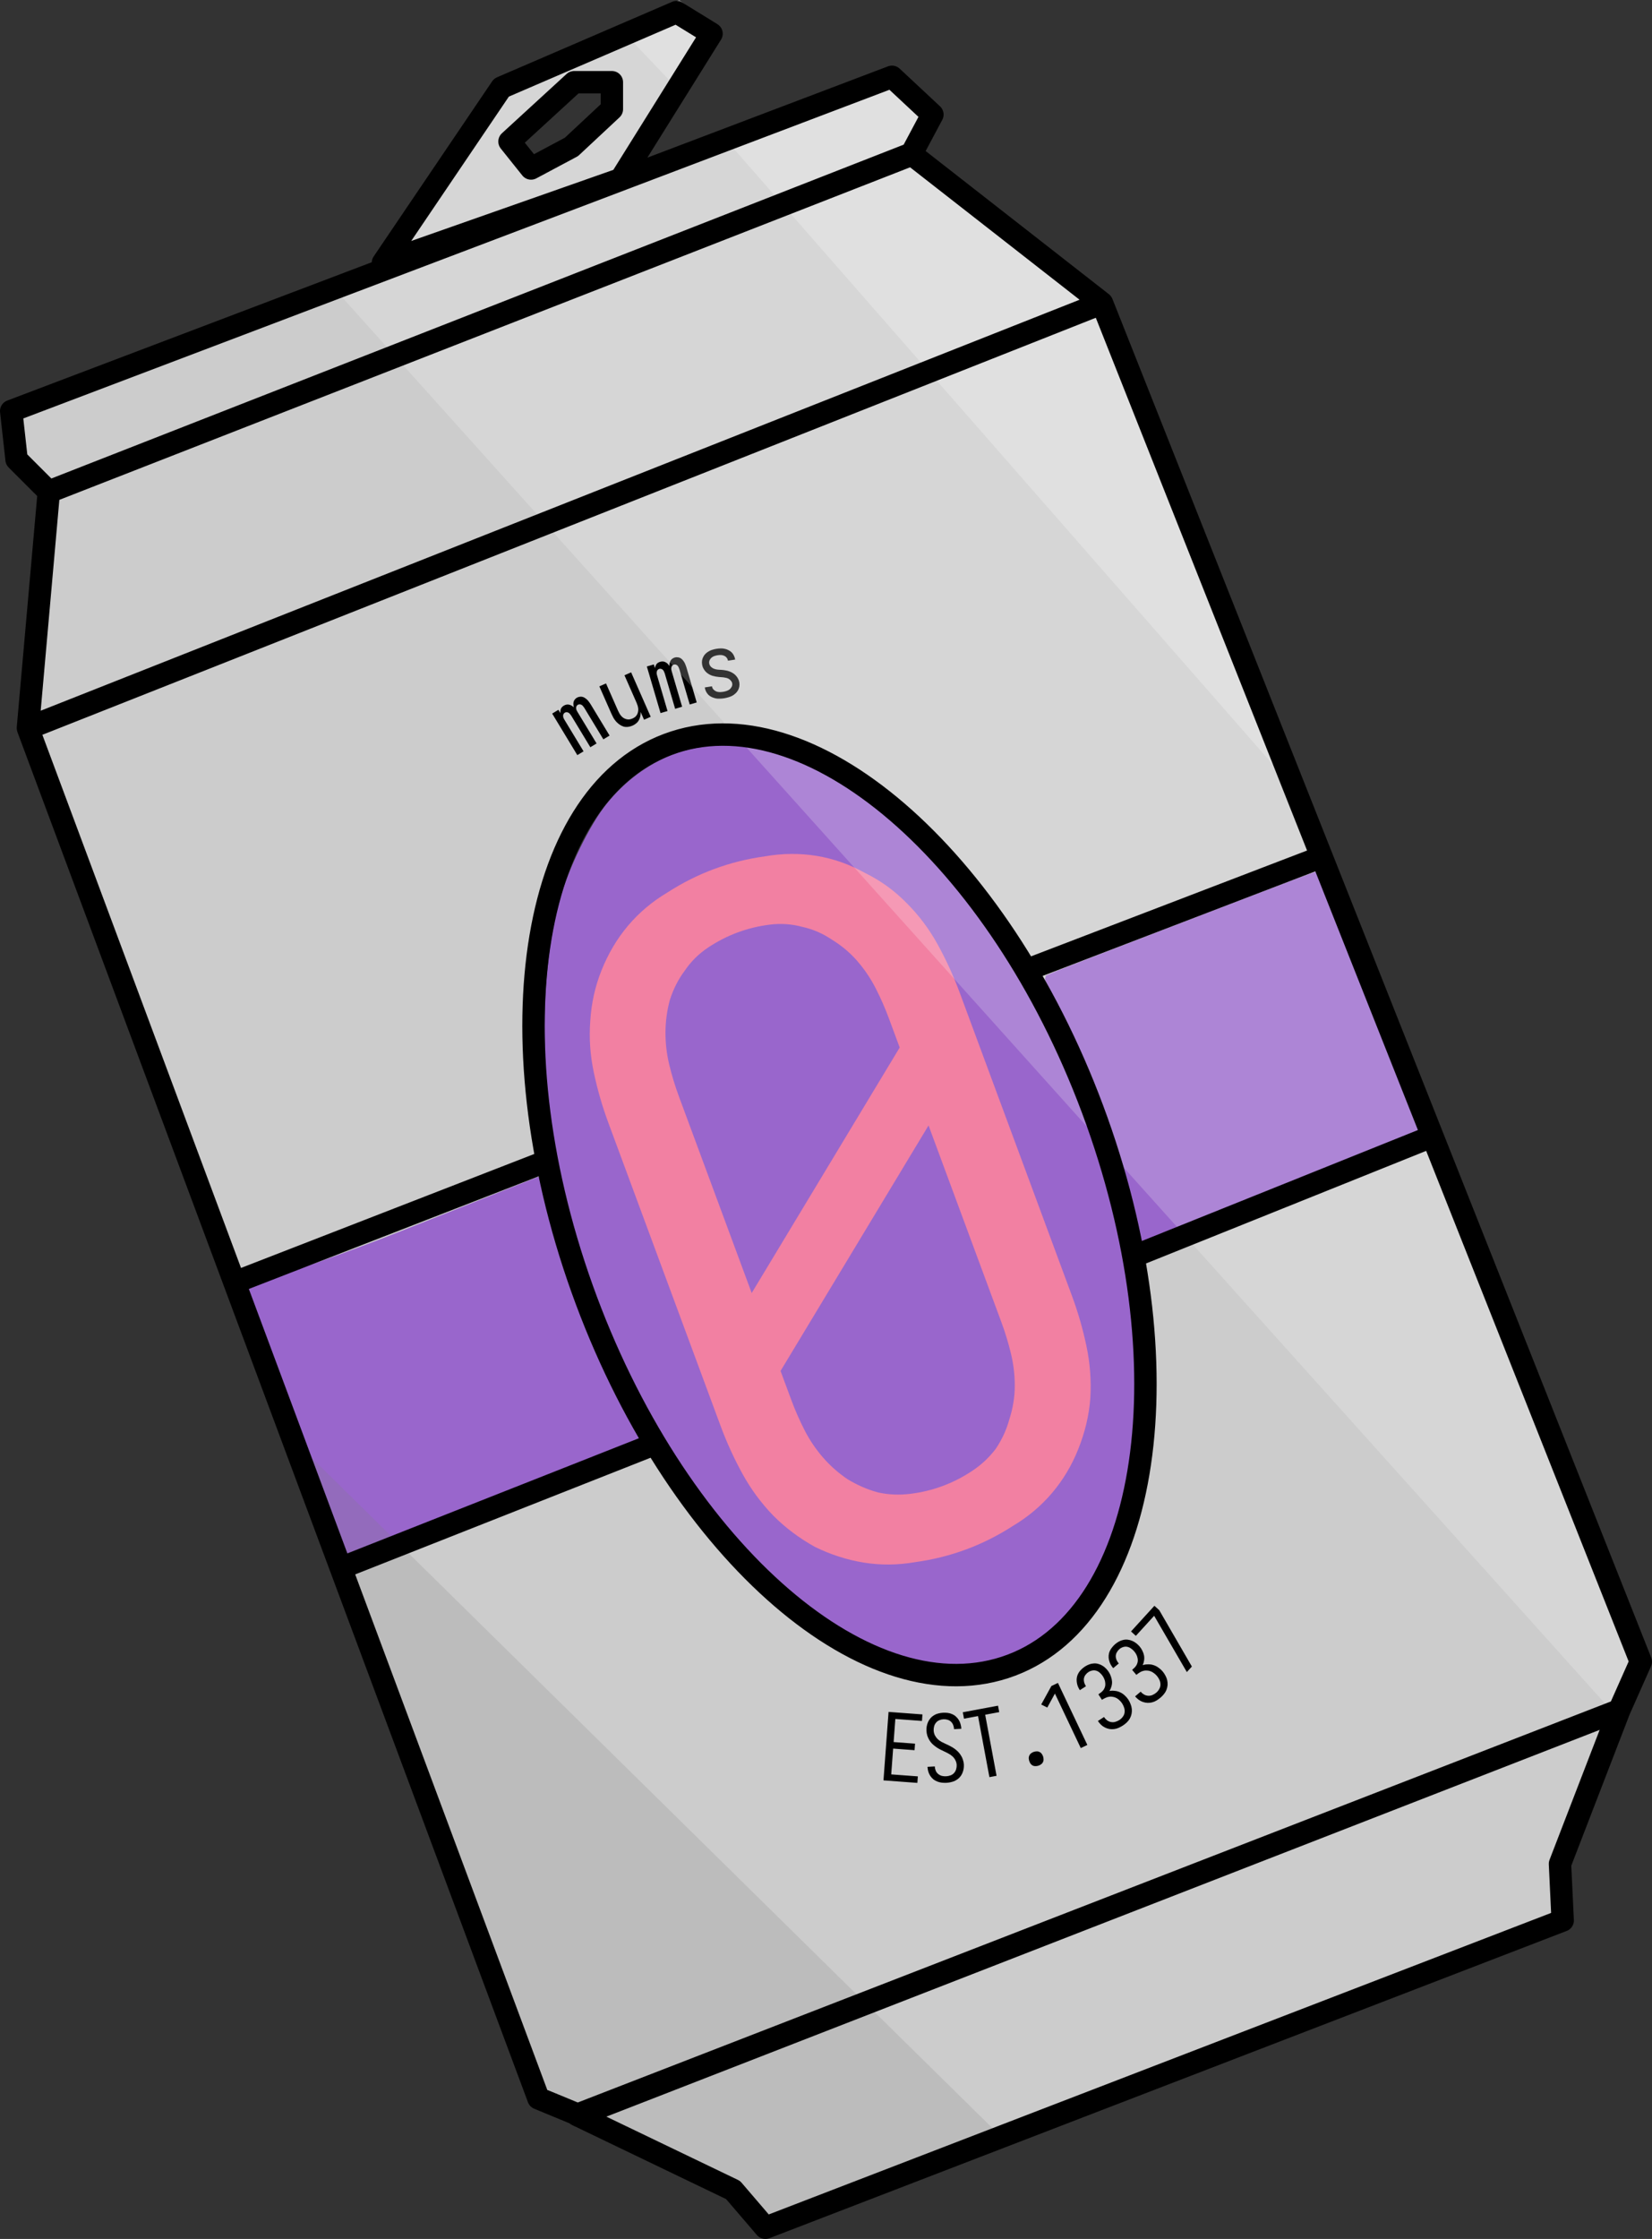
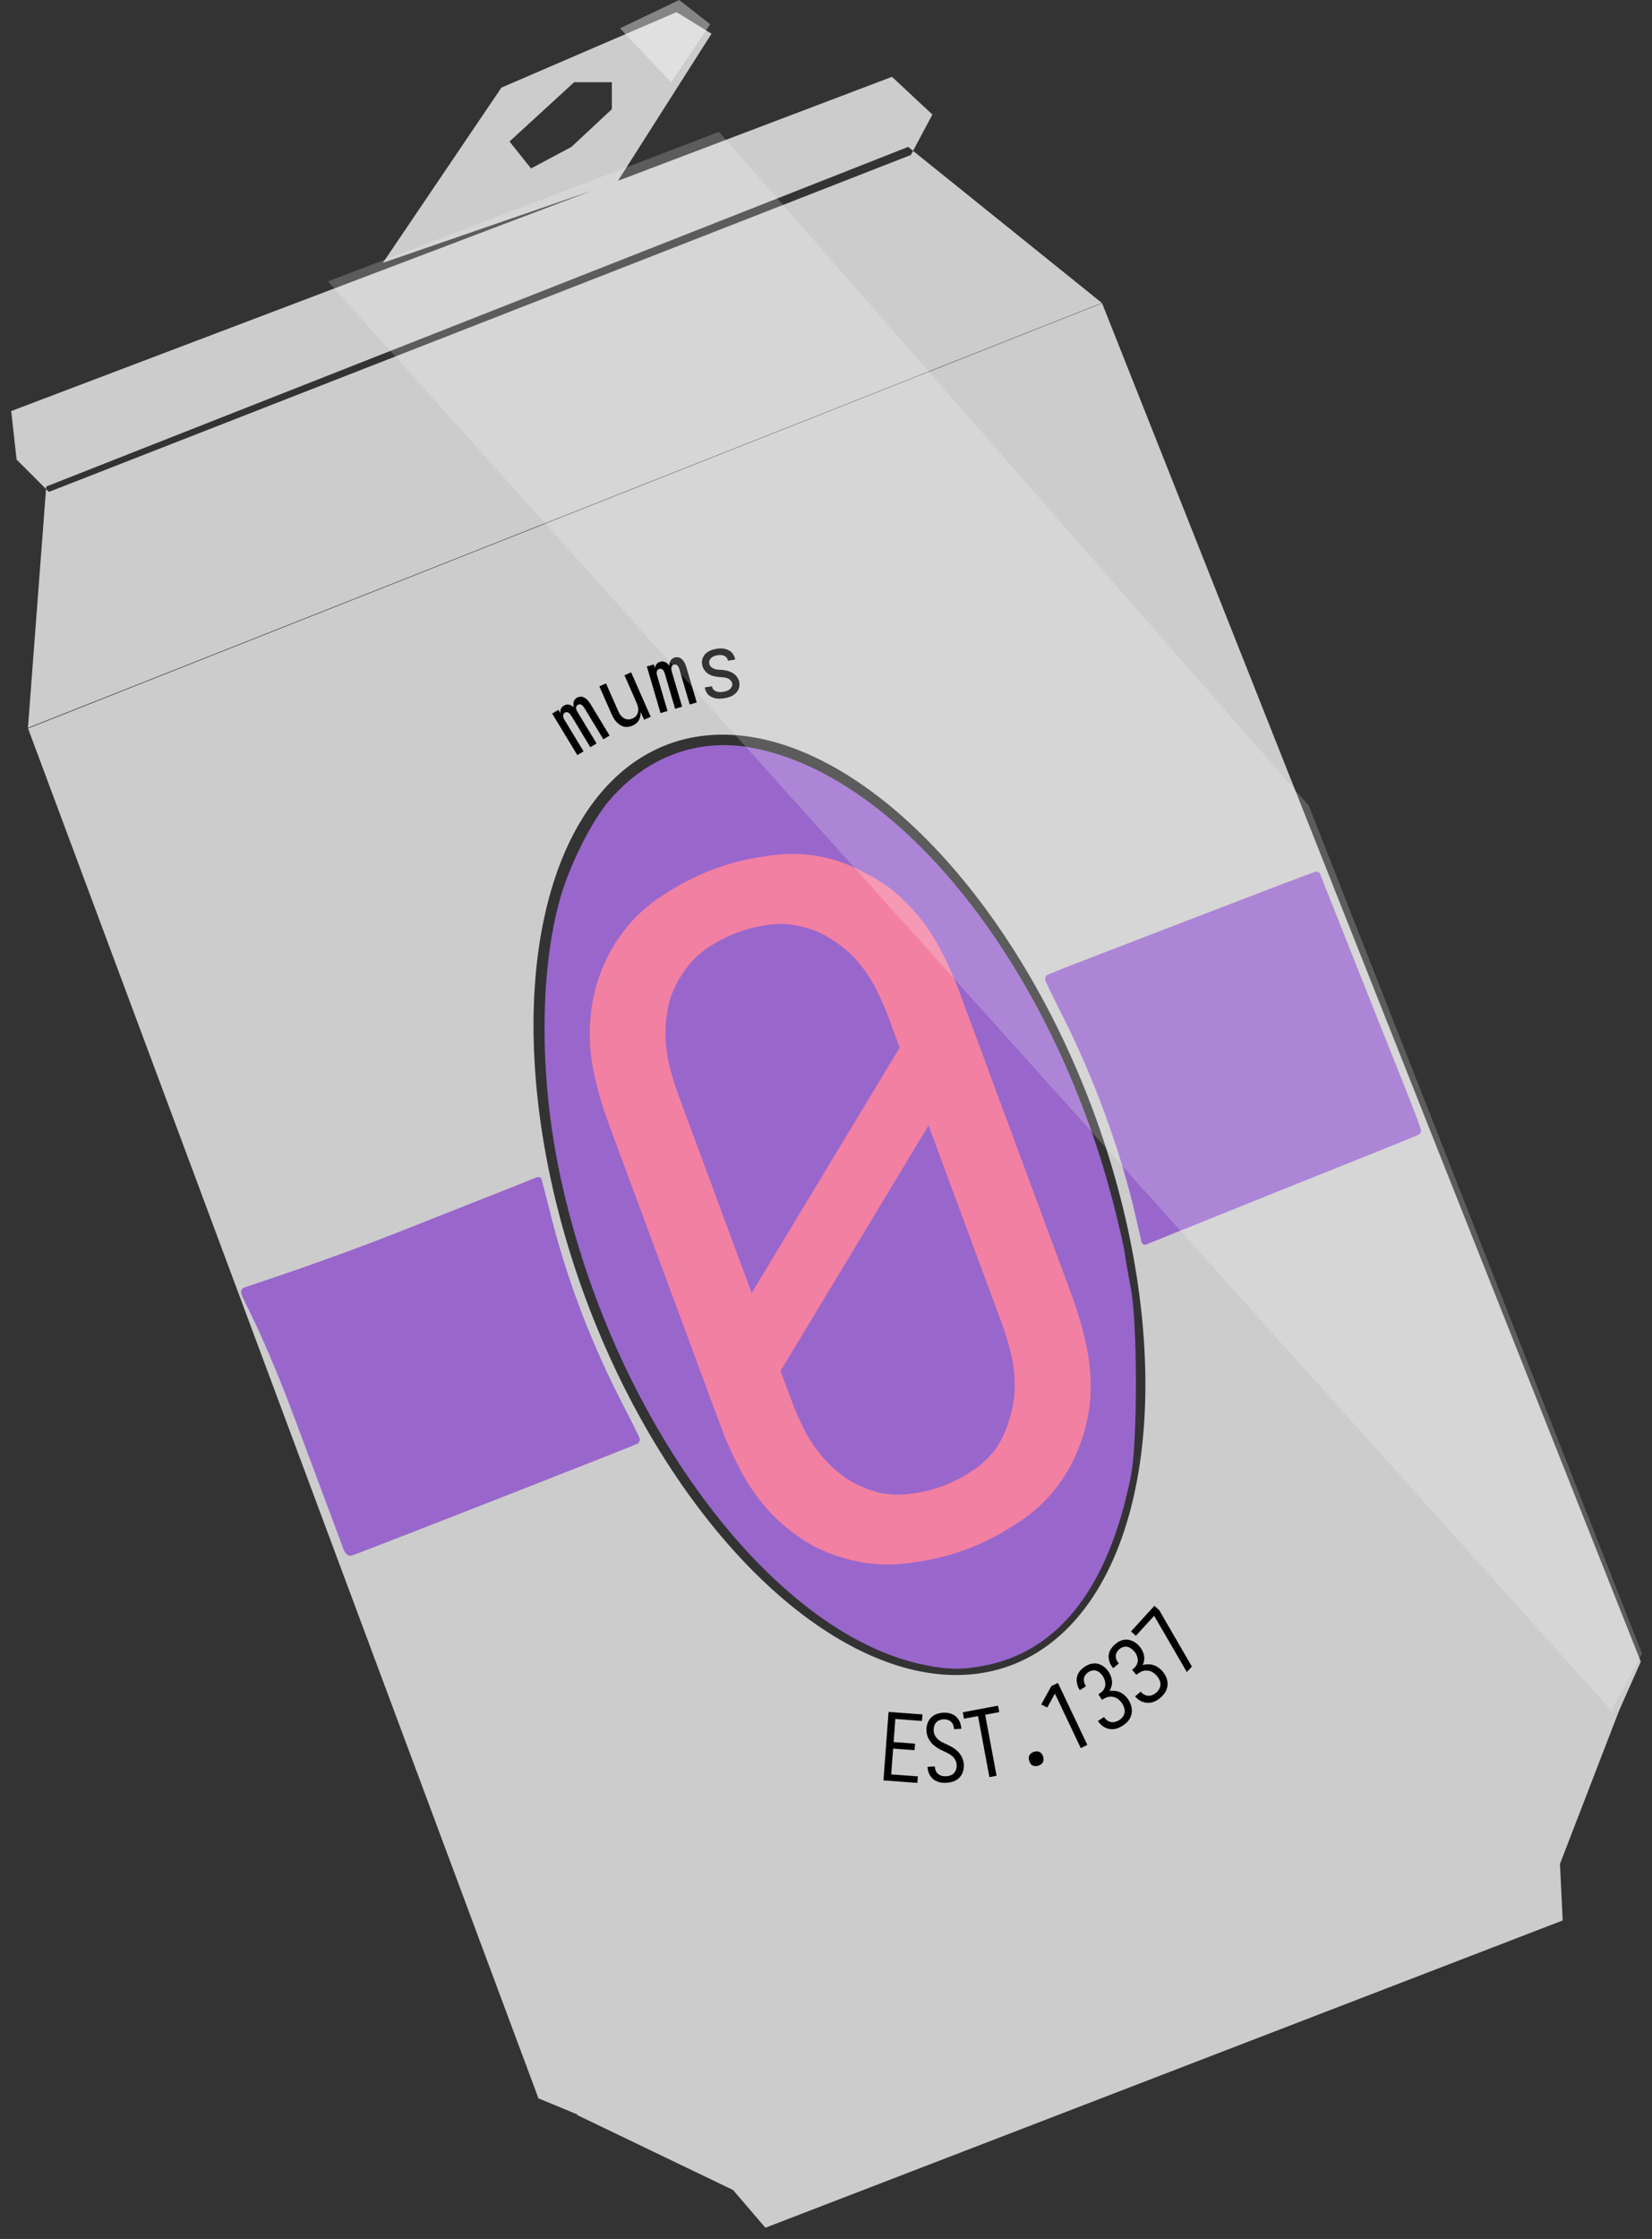
<svg xmlns="http://www.w3.org/2000/svg" width="1179.881" height="1597.996" viewBox="0 0 312.177 422.803" xml:space="preserve">
  <rect x="0" y="0" width="312.177" height="422.803" fill="#333333" stroke="none" />
  <path style="display:inline;opacity:1;fill:#ccc;fill-opacity:1;fill-rule:nonzero;stroke:#000;stroke-width:0;stroke-linecap:butt;stroke-linejoin:round;stroke-miterlimit:400;stroke-dasharray:none;stroke-opacity:1" d="m211.743 183.24 54.463-20.87zm19.342 54.462 57.008-22.905zM81.949 296.236l58.025-22.904ZM60.57 243.301l59.043-23.414Zm163.928-31.362a92.801 51.123 69.603 0 1-17.394 103.202 92.801 51.123 69.603 0 1-79.886-71.527 92.801 51.123 69.603 0 1 17.393-103.203A92.801 51.123 69.603 0 1 224.5 211.94zM126.23 399.627l29.522 14.188 6.108 7.126 150.663-58.026-.509-10.689 11.198-29.013zM22.523 137.81l96.455 258.698 7.699 3.181 196.536-76.477 4.072-9.162-101.8-256.534ZM20.36 87.04l-1.018-9.162L185.784 14.76l7.635 7.126-4.072 7.635-162.88 63.625zm5.599 5.09-3.454 45.566L225.45 57.464l-36.613-29.47Zm106.89-76.35h-7.127l-12.216 11.198 4.072 5.09 7.635-4.072 7.635-7.126zM89.583 49.882l22.395-33.085 33.085-14.252 6.617 4.072-17.815 27.995z" transform="translate(-17.225 -.254)" />
  <path style="opacity:1;fill:#96c;fill-opacity:1;fill-rule:nonzero;stroke:#96c;stroke-width:5;stroke-linecap:butt;stroke-linejoin:round;stroke-miterlimit:400;stroke-dasharray:none;stroke-opacity:1" d="M312.557 1104.725c-.493-1.323-15.938-42.66-34.323-91.86-28.74-76.916-41.15-90.681-38.466-91.943 1.717-.807 55.8-18.06 110.207-39.586l98.924-39.14 7.173 28.102c11.579 45.362 28.91 90.42 51.579 134.103 6.452 12.434 11.523 22.745 11.268 22.913-1.729 1.144-202.769 79.816-203.962 79.816-.827 0-1.907-1.083-2.4-2.405zm564.651-237.813c-10.607-46.276-29.64-98.462-51.997-142.571-7.229-14.261-12.928-26.144-12.666-26.406.501-.501 172.088-66.47 184.324-70.866l7.089-2.547 35.921 90.466c19.757 49.756 36.805 91.292 35.898 92.144s-46.26 18.722-98.798 39.866l-95.523 38.444zm-151.947 318.159c-109.615-21.872-224.6-178.462-259.755-353.742-13.317-66.398-12.884-138.473 1.135-188.79 6.21-22.289 21.076-52.643 32.976-67.332 25.786-31.829 62.502-46.033 100.787-38.992 104.609 19.24 212.264 154.575 255.705 321.449 4.18 16.057 8.015 32.657 8.523 36.889s2.384 15.053 4.167 24.047c4.864 24.52 4.972 109.672.171 133.702-15.378 76.967-49.427 121.965-100.424 132.72-16.066 3.387-26.495 3.4-43.285.05z" transform="translate(-17.225 -.254)scale(.265)" />
  <g transform="translate(-17.225 -.254)">
    <path d="m184.175 336.459.96-12.93 6.403.477-.091 1.231-5.031-.374-.324 4.363 4.046.3-.092 1.232-4.046-.301-.362 4.872 5.031.374-.091 1.232zm11.934.458q-.44.025-.884-.022-.427-.047-.842-.2-.414-.154-.765-.418-.333-.281-.583-.639-.25-.374-.379-.791-.13-.435-.154-.875l-.004-.07 1.374-.076.003.052q.022.406.184.785.162.362.476.61t.708.35q.393.084.798.061.405-.022.803-.168.399-.145.665-.443.283-.315.401-.728t.097-.818q-.026-.458-.243-.87-.2-.413-.534-.713-.335-.317-.735-.524-.401-.226-.818-.415t-.817-.396-.768-.47-.703-.58q-.318-.318-.552-.711-.233-.393-.38-.827-.13-.434-.156-.892-.023-.423.041-.85.082-.447.254-.845.19-.399.472-.733.3-.334.676-.55.376-.232.795-.326.435-.112.875-.136.423-.024.85.023.444.047.842.219.397.155.713.438.334.281.566.657.232.358.344.776.129.417.152.84l.004.07-1.374.076-.003-.053q-.02-.37-.164-.733-.145-.38-.423-.63-.28-.267-.674-.369-.377-.103-.764-.082-.388.022-.768.184t-.627.476q-.249.297-.35.691-.102.394-.08.8.024.44.225.87.217.412.535.73.334.3.735.525.418.207.817.397.416.171.817.396.418.207.785.47.368.262.686.58t.552.711q.25.375.38.827.149.434.173.874.025.458-.056.904-.083.428-.272.845-.19.4-.507.735-.318.318-.712.534-.377.215-.831.31-.435.113-.876.137zm8.084-1.069-2.15-11.53-2.654.494-.226-1.213 6.658-1.243.227 1.214-2.653.495 2.15 11.531zm9.262-2.164q-.269.087-.547.084-.274.015-.535-.104-.25-.142-.416-.366-.148-.23-.235-.498-.088-.269-.102-.542.002-.28.127-.524.136-.266.366-.415.224-.166.493-.253.268-.087.547-.085.273-.014.523.127.262.12.41.35.166.224.253.492.087.269.085.548.014.273-.122.54-.124.244-.354.393-.225.165-.493.253zm8.003-3.323-4.885-10.294-1.443 2.637-1.148-.568 1.918-3.488 1.243-.59 5.558 11.713zm7.966-4.263q-.385.248-.809.437-.409.18-.855.237t-.89-.014q-.454-.086-.857-.288t-.73-.515q-.338-.328-.577-.699l-.01-.015 1.157-.745q.229.356.567.62.354.256.759.33.404.075.812-.04.408-.117.764-.346.37-.239.64-.602.285-.372.341-.806.061-.46-.074-.897t-.383-.823q-.201-.311-.466-.56-.26-.273-.58-.445-.33-.186-.701-.24-.366-.08-.724-.017-.368.048-.698.22-.34.155-.652.356l-.669-1.038q.282-.181.545-.393.262-.21.448-.477.19-.29.273-.617.074-.341.03-.67-.029-.338-.15-.658-.123-.32-.304-.602-.21-.326-.51-.595-.294-.293-.673-.426t-.792-.056q-.397.067-.738.287-.327.21-.562.529-.23.295-.299.675-.054.371.042.75.112.368.322.695l.02.03-1.157.744-.029-.044q-.23-.356-.384-.76-.14-.413-.178-.83-.047-.43.042-.845.095-.439.311-.788.221-.373.539-.662.308-.303.664-.533.37-.238.774-.394.419-.164.845-.187.43-.047.864.072.425.105.807.34.374.222.687.545.303.308.542.679.258.4.402.852.16.443.196.923.027.465-.112.933-.125.458-.375.85.505-.095 1.037-.018.538.053.999.28.476.218.866.596.396.353.673.783.258.4.427.858.174.434.226.904.041.456-.05.934-.1.463-.331.885-.226.398-.579.73-.338.322-.723.57zm7.096-5.259q-.35.296-.746.538-.382.231-.818.345t-.884.1q-.461-.025-.887-.174-.425-.148-.79-.417-.378-.282-.662-.618l-.012-.014 1.051-.888q.273.323.643.542.383.207.794.23.411.021.801-.146.39-.168.713-.441.337-.285.558-.68.234-.405.233-.843.001-.463-.189-.88-.19-.416-.486-.766-.24-.283-.535-.496-.293-.237-.632-.366-.351-.142-.726-.148-.373-.032-.72.077-.359.095-.664.307-.317.199-.6.438l-.797-.943q.256-.216.489-.46.233-.243.382-.53.152-.314.192-.648.03-.348-.056-.668-.073-.332-.235-.633-.162-.302-.379-.558-.25-.296-.582-.524-.329-.253-.722-.336-.394-.083-.793.046-.385.118-.695.38-.296.25-.488.597-.19.322-.21.709-.006.375.139.737.158.351.408.648l.023.027-1.05.888-.035-.04q-.273-.324-.479-.704-.192-.392-.283-.8-.103-.422-.067-.844.037-.448.206-.821.171-.4.45-.726.266-.34.589-.614.337-.285.717-.49.394-.218.813-.296.422-.102.867-.04.434.05.844.234.399.171.751.451.34.266.625.603.308.364.51.794.215.419.313.89.086.458.009.94-.065.47-.263.891.49-.16 1.027-.152.54-.017 1.026.149.5.155.936.48.438.299.768.69.308.363.534.795.23.407.34.867.1.447.073.933-.04.472-.215.92-.173.424-.48.799-.294.363-.644.659zm4.982-4.831-6.179-10.63-3.46 3.79-.912-.832 4.423-4.846.912.832 6.167 10.644z" style="font-size:17.639px;font-family:&quot;Iosevka Nerd Font Mono&quot;;-inkscape-font-specification:&quot;Iosevka Nerd Font Mono&quot;;stroke:#cdcdcd;stroke-width:0;stroke-linejoin:round;stroke-miterlimit:400" aria-label="EST.1337" />
    <path style="font-size:17.639px;font-family:&quot;Iosevka Nerd Font Mono&quot;;-inkscape-font-specification:&quot;Iosevka Nerd Font Mono&quot;;stroke:#cdcdcd;stroke-width:0;stroke-linejoin:round;stroke-miterlimit:400" d="m127.412 144.48-4.776-7.83 1.175-.717.385.633q-.025-.212-.003-.412.014-.215.085-.403.086-.197.225-.343.153-.156.333-.266.226-.138.483-.19.257-.054.5.004.257.05.482.181.224.132.422.32-.068-.247-.082-.507-.023-.275.036-.517.073-.252.223-.447.165-.204.391-.341t.492-.176q.272-.063.538.002.258.05.477.205.234.146.432.336.189.174.342.39.167.208.305.434l3.619 5.933-1.175.716-3.618-5.933q-.101-.165-.223-.298-.117-.156-.284-.26t-.372-.104q-.191-.008-.357.093-.15.092-.246.274-.08.173-.064.37.017.196.088.38.077.16.178.326l3.618 5.933-1.174.717-3.619-5.934q-.101-.165-.223-.298-.116-.156-.283-.26t-.373-.104q-.19-.008-.341.084-.166.101-.261.283-.08.173-.064.37t.087.38q.077.16.178.326l3.619 5.933zm10.421-5.605q-.403.18-.84.239t-.85-.047q-.405-.129-.765-.374-.367-.261-.661-.575-.285-.337-.505-.702-.212-.388-.384-.775l-2.293-5.158 1.257-.559 2.293 5.158q.122.274.276.533.147.244.342.466.189.206.434.367.261.154.543.222.28.068.575.034.286-.05.56-.172t.503-.3q.222-.196.36-.45.138-.255.183-.545.06-.297.034-.575-.034-.293-.117-.566-.09-.288-.211-.562l-2.293-5.158 1.257-.559 3.726 8.382-1.257.559-.652-1.467q.022.396-.052.795-.073.4-.28.761-.189.355-.517.616-.311.255-.666.412zm5.28-2.38-2.615-8.793 1.319-.392.21.71q.03-.21.103-.398.068-.204.185-.368.134-.169.305-.275.188-.11.39-.17.254-.076.516-.062t.481.133q.237.113.42.298.184.185.327.418-.003-.257.05-.512.048-.272.167-.49.136-.225.33-.375.212-.155.465-.23.254-.076.521-.045.279.01.52.14.236.114.408.32.189.202.332.435.138.217.23.465.11.244.185.498l1.98 6.661-1.318.392-1.98-6.661q-.056-.186-.14-.345-.073-.181-.207-.325-.135-.144-.334-.195-.183-.056-.369-.001-.169.05-.308.202-.122.147-.156.34-.034.195-.013.391.034.174.089.36l1.98 6.661-1.318.393-1.98-6.662q-.056-.186-.14-.345-.072-.18-.207-.325-.135-.144-.334-.195-.183-.056-.352-.006-.186.056-.325.207-.122.147-.156.341t-.013.39q.034.175.09.36l1.98 6.662zm12.012-2.835q-.383.061-.774.07-.39.028-.774-.035-.389-.08-.753-.236-.365-.156-.656-.413-.277-.277-.458-.623-.183-.363-.245-.746l-.008-.053 1.358-.218.003.017q.053.33.273.581.236.248.543.377.304.112.625.114.34-.001.67-.054.314-.05.62-.154.322-.105.578-.29.253-.201.403-.493.164-.312.113-.626-.05-.313-.267-.546-.201-.254-.473-.389t-.582-.174q-.295-.06-.603-.082l-.614-.043q-.29-.025-.603-.082-.295-.06-.594-.137-.283-.097-.555-.232-.275-.152-.52-.345-.228-.195-.41-.434-.184-.256-.319-.538-.117-.285-.165-.581-.061-.383-.013-.748.063-.386.242-.718.176-.35.455-.61.28-.26.609-.437.326-.195.686-.29.374-.113.74-.172.383-.062.757-.069.372-.024.742.06.386.063.718.241.347.159.621.418.275.26.438.609.18.346.24.712l.008.052-1.359.219-.003-.018q-.05-.313-.249-.55-.202-.253-.488-.367-.29-.132-.611-.134-.305-.005-.618.046-.296.048-.601.15-.288.1-.524.3-.236.198-.368.487-.132.29-.081.603.058.366.335.643.274.26.616.383t.704.154q.377.011.739.042.38.028.73.097.365.048.71.19.341.123.66.322.314.181.556.464.257.262.418.594.178.328.236.694.062.383 0 .769-.064.385-.257.738-.196.335-.493.597-.28.26-.626.44-.346.181-.724.278-.374.114-.757.176z" transform="rotate(.178 651.385 -207.246)" aria-label="mums" />
    <circle style="opacity:1;fill:#000;fill-opacity:0;fill-rule:nonzero;stroke:#2a2a2a;stroke-width:0;stroke-linecap:butt;stroke-linejoin:round;stroke-miterlimit:400;stroke-dasharray:none;stroke-opacity:1" cx="239.467" cy="227.692" transform="scale(-1 1)rotate(82.045)" r="68.206" fill="none" />
-     <circle style="opacity:1;fill:#000;fill-opacity:0;fill-rule:nonzero;stroke:#2a2a2a;stroke-width:0;stroke-linecap:butt;stroke-linejoin:round;stroke-miterlimit:400;stroke-dasharray:none;stroke-opacity:1" cx="-259.756" cy="20.369" transform="rotate(-125.084)" r="68.206" fill="none" />
  </g>
  <path style="font-size:182.461px;font-family:&quot;Iosevka Nerd Font Mono&quot;;-inkscape-font-specification:&quot;Iosevka Nerd Font Mono&quot;;fill:#f280a2;stroke:#2a2a2a;stroke-width:0;stroke-linejoin:round;stroke-miterlimit:400" d="M182.562 292.596q-4.62 1.712-9.62 2.397-4.936.856-9.696.09t-9.278-2.983q-4.41-2.452-7.814-5.861-3.467-3.58-5.863-7.946t-4.108-8.986l-21.237-57.316q-1.711-4.62-2.739-9.493t-.666-9.677q.297-4.974 2.109-9.537 1.919-4.798 5.03-8.48t7.414-6.25q4.239-2.738 8.858-4.45 4.62-1.71 9.62-2.396 4.936-.856 9.696-.09t9.17 3.218q4.519 2.217 7.985 5.797 3.404 3.41 5.8 7.775t4.108 8.986l21.237 57.316q1.711 4.62 2.739 9.493t.73 9.848q-.36 4.803-2.28 9.6-1.812 4.564-4.923 8.246t-7.414 6.25q-4.239 2.738-8.859 4.45zm-40.514-48.422 27.966-46.36-2.029-5.475q-1.077-2.909-2.497-5.69-1.42-2.783-3.461-5.14t-4.81-4.055q-2.599-1.761-5.565-2.414-3.03-.823-6.191-.43-3.162.394-6.071 1.471-2.909 1.078-5.564 2.84t-4.416 4.36q-1.825 2.428-2.82 5.52-.823 3.03-.835 6.148t.723 6.153q.736 3.035 1.813 5.944zm36.076 36.446q2.908-1.078 5.564-2.84 2.655-1.762 4.48-4.19 1.76-2.598 2.584-5.627.995-3.093 1.007-6.21t-.723-6.154-1.814-5.944l-13.756-37.127-27.966 46.36 2.029 5.475q1.077 2.908 2.497 5.69t3.46 5.139q2.042 2.357 4.64 4.118 2.77 1.698 5.8 2.522 2.965.652 6.127.259t6.07-1.471z" aria-label="0" />
-   <path style="opacity:1;fill:#fff;fill-opacity:.4;fill-rule:nonzero;stroke:#cdcdcd;stroke-width:0;stroke-linecap:butt;stroke-linejoin:round;stroke-miterlimit:400;stroke-dasharray:none;stroke-opacity:1" d="m144.046 17.815-9.67-10.18 11.197-5.345 5.854 4.581zm9.45 9.835 111.402 127.174-39.95-97.597-35.632-28.074 3.599-7.918-7.485-6.14z" transform="translate(-17.225 -2.29)" />
+   <path style="opacity:1;fill:#fff;fill-opacity:.4;fill-rule:nonzero;stroke:#cdcdcd;stroke-width:0;stroke-linecap:butt;stroke-linejoin:round;stroke-miterlimit:400;stroke-dasharray:none;stroke-opacity:1" d="m144.046 17.815-9.67-10.18 11.197-5.345 5.854 4.581zz" transform="translate(-17.225 -2.29)" />
  <path style="opacity:1;fill:#fff;fill-opacity:.2;fill-rule:nonzero;stroke:#cdcdcd;stroke-width:0;stroke-linecap:butt;stroke-linejoin:round;stroke-miterlimit:400;stroke-dasharray:none;stroke-opacity:1" d="m79.181 55.427 242.583 269.937 5.76-10.798-62.986-160.162L153.105 27.192Z" transform="translate(-17.225 -2.29)" />
-   <path style="opacity:1;fill:#fff;fill-opacity:.2;fill-rule:nonzero;stroke:#cdcdcd;stroke-width:0;stroke-linecap:butt;stroke-linejoin:round;stroke-miterlimit:400;stroke-dasharray:none;stroke-opacity:1" d="m134.472 7.722-23.002 9.33-20.105 32.83 43.01-14.506 10.076-17.111zm-6.418 11.308c.723-.023 1.155.255 1.294.6l.2.018c.561.064 1.12.162 1.602.48.637.524.901 1.102.714 1.932a4.7 4.7 0 0 1-.968 1.69c-.444.498-.971.879-1.544 1.218-.466.324-.945.63-1.403.963-.335.248-.698.449-1.04.685-.307.207-.632.378-.93.598-.305.228-.605.46-.893.709-.306.26-.63.5-.879.82-.289.33-.607.63-.852.998-.283.307-.548.624-.828.933-.381.325-.794.61-1.23.86-.473.218-.954.412-1.476.475a6 6 0 0 1-1.593-.104c-.648-.151-1.254-.4-1.637-.977-.06-.12-.135-.231-.178-.357-.165-.483-.086-.981-.007-1.47.098-.492.237-.97.51-1.397.238-.372.528-.702.819-1.035.3-.294.609-.576.88-.898.317-.321.64-.636.936-.978.356-.414.694-.84 1.045-1.26.302-.285.541-.636.841-.925.311-.327.56-.716.933-.984.352-.329.676-.69 1.071-.969.431-.341.86-.69 1.352-.943.47-.24.96-.4 1.481-.49a14 14 0 0 1 1.78-.192zm2.066 2.434v.001l-.01.04.02.018a.4.4 0 0 0-.009-.058zm-1.344.515-.004.001c-.029.004-.05.04-.067.065l-.026.042.05-.04c.013-.017.056-.048.059-.06v-.004h-.001l-.003-.002h-.004zm-1.696 1.203-.108.053-.103.056q.008.015.013.032.098-.072.198-.141zm-7.792 6.096a.8.8 0 0 0-.037.18v.005h.001c.007-.009.023-.06.03-.078q.009-.055.006-.107z" transform="translate(-17.225 -2.29)" />
-   <path style="opacity:1;fill:gray;fill-opacity:.2;fill-rule:nonzero;stroke:#cdcdcd;stroke-width:0;stroke-linecap:butt;stroke-linejoin:round;stroke-miterlimit:400;stroke-dasharray:none;stroke-opacity:1" d="m70.543 272.096 134.609 132.45-43.91 17.275-5.758-7.918-38.152-18.716z" transform="translate(-17.225 -2.29)" />
-   <path style="display:inline;opacity:1;fill:#ccc;fill-opacity:0;fill-rule:nonzero;stroke:#000;stroke-width:4.233;stroke-linecap:butt;stroke-linejoin:round;stroke-miterlimit:400;stroke-dasharray:none;stroke-opacity:1" d="m211.743 183.24 54.463-20.87zm19.854 54.206 56.224-22.581zM81.95 296.236l58.025-22.904Zm-20.3-53.835 57.964-22.514Zm162.85-30.462c17.256 48.25 9.469 94.456-17.394 103.202-26.863 8.747-62.63-23.277-79.886-71.527-17.257-48.25-9.47-94.456 17.393-103.203 26.864-8.746 62.63 23.278 79.887 71.528zm-98.27 187.688 29.522 14.188 6.108 7.126 150.663-58.026-.509-10.689 11.198-29.013zM22.523 137.81l96.455 258.698 7.699 3.181 196.536-76.477 4.072-9.162-101.8-256.534ZM20.36 87.04l-1.018-9.162L185.784 14.76l7.635 7.126-4.072 7.635-162.88 63.625Zm6.094 6.034-3.95 44.622 202.947-80.231L189.378 29.3ZM132.848 15.78h-7.126l-12.216 11.198 4.072 5.09 7.635-4.072 7.635-7.126zM89.584 49.882l22.395-33.085 33.085-14.252 6.617 4.072-17.153 27.466z" transform="translate(-17.225 -.254)" fill="none" />
</svg>